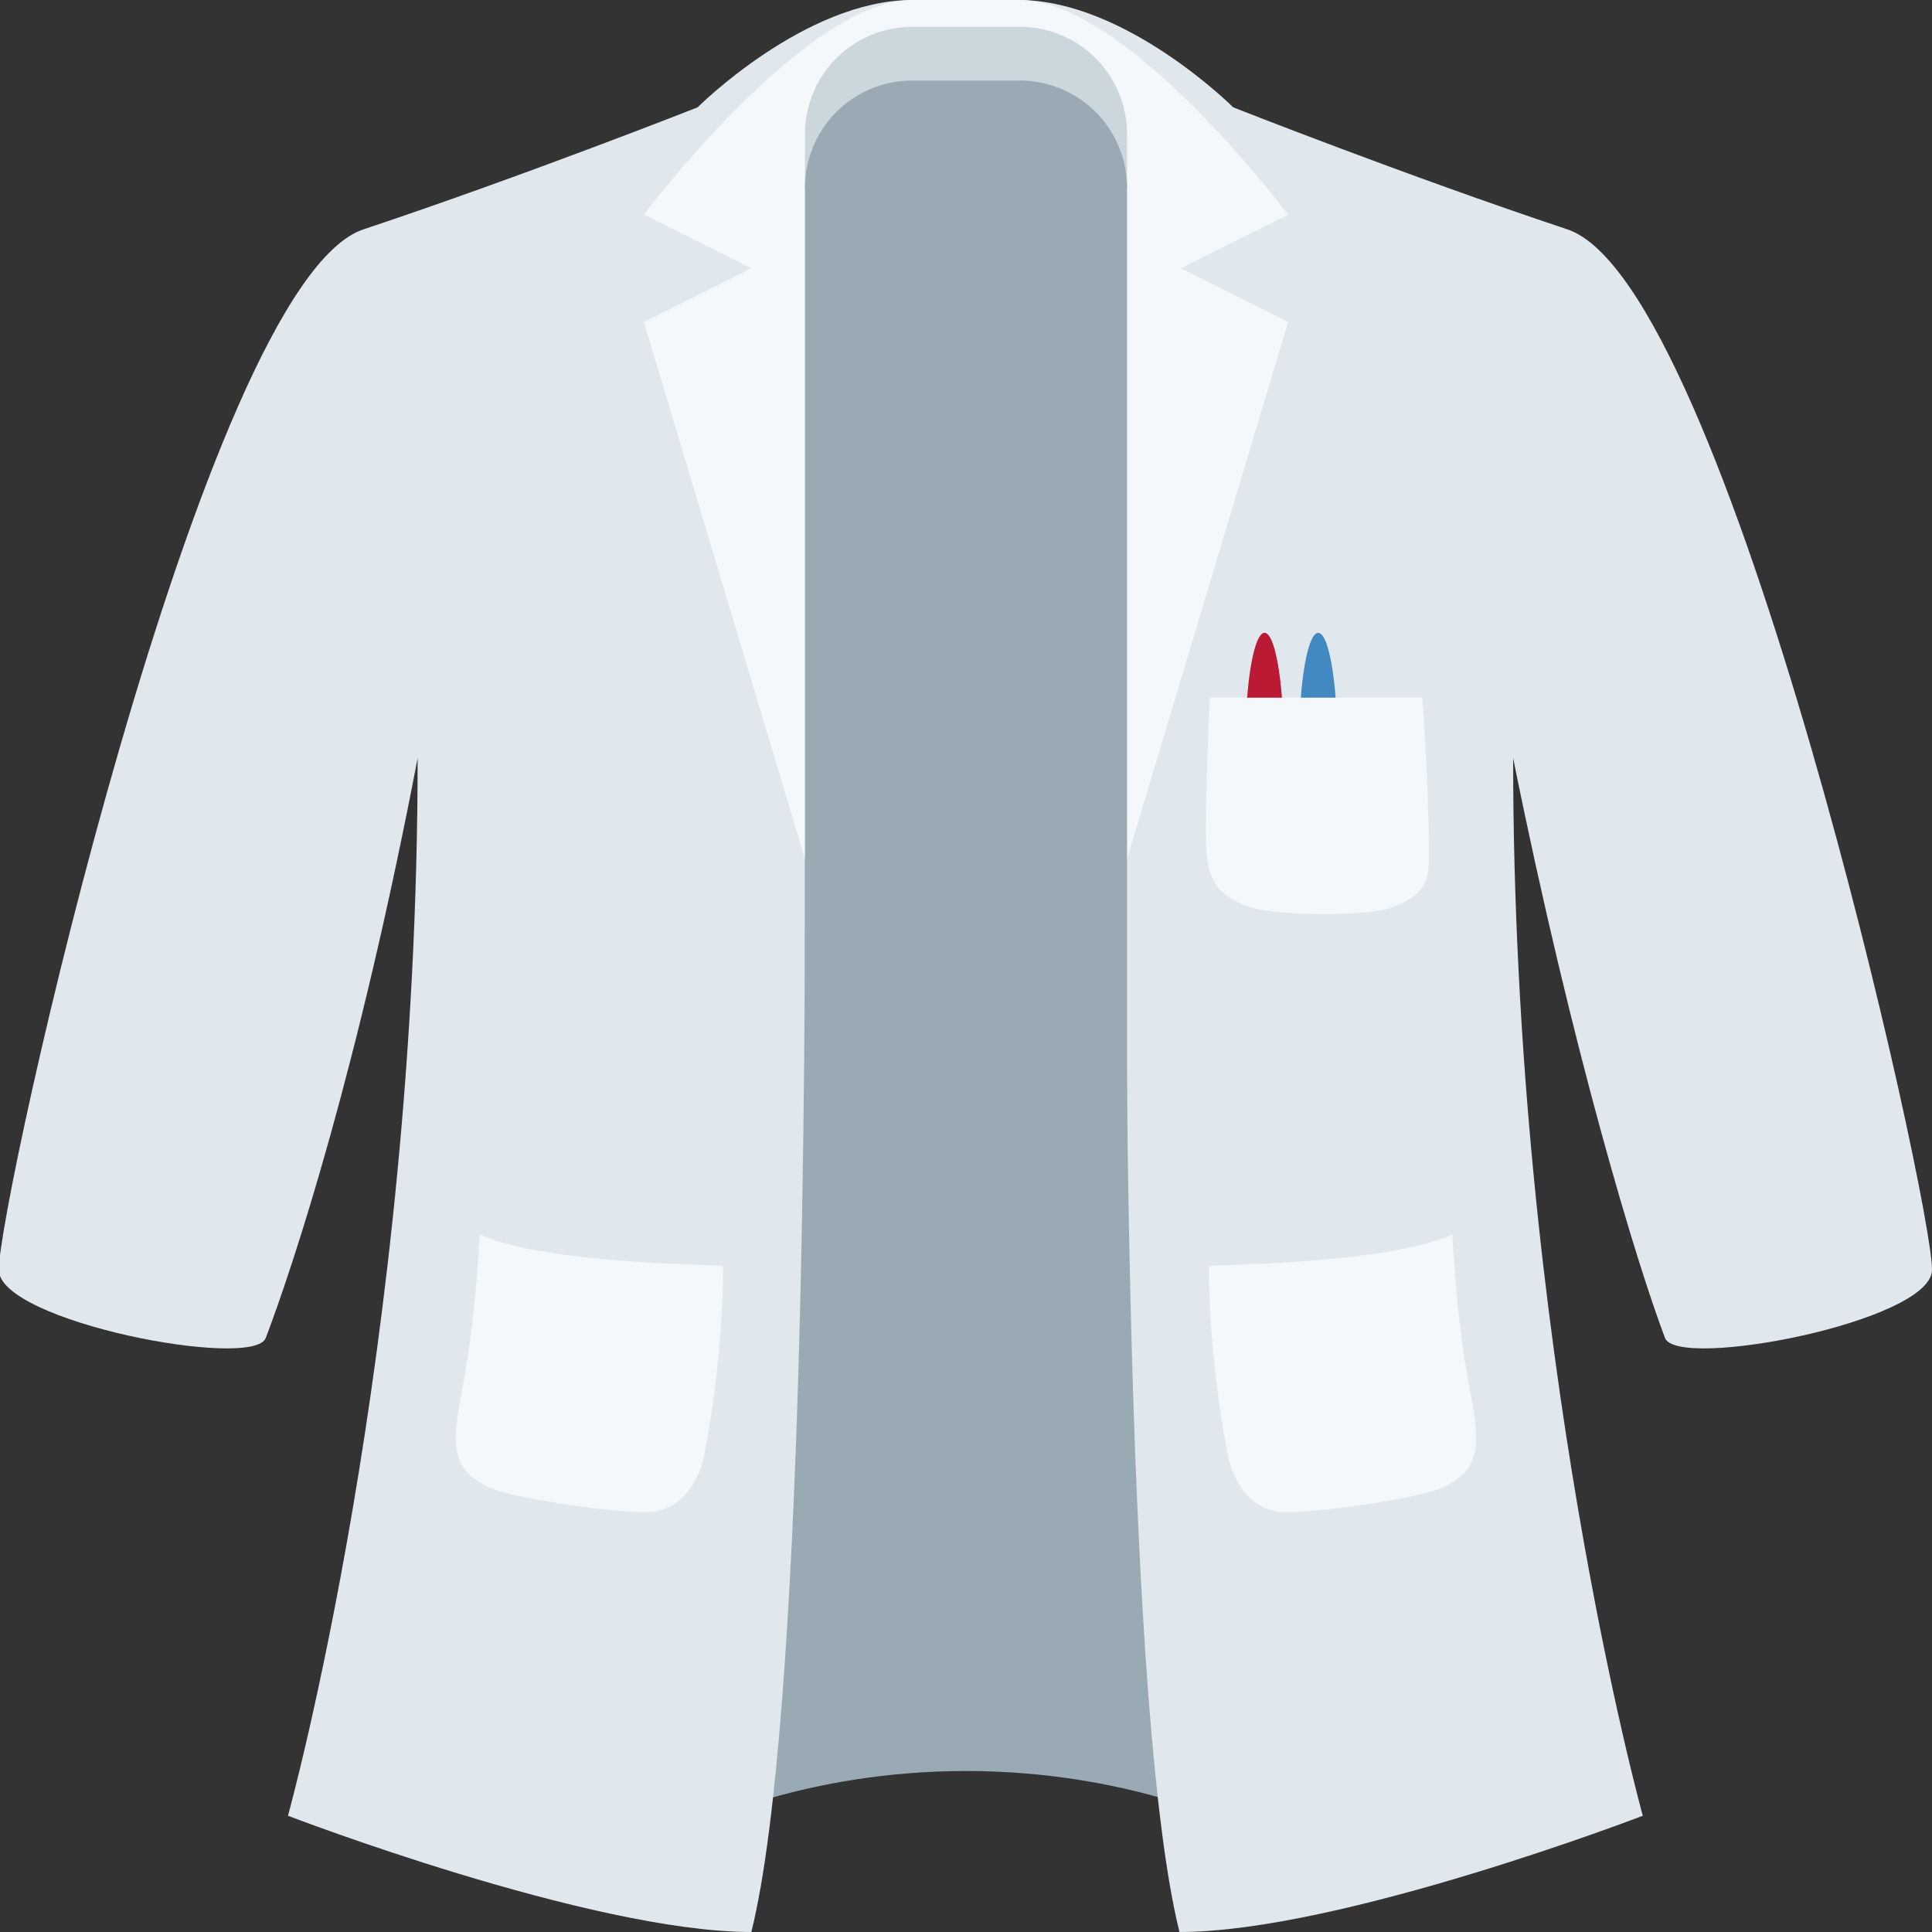
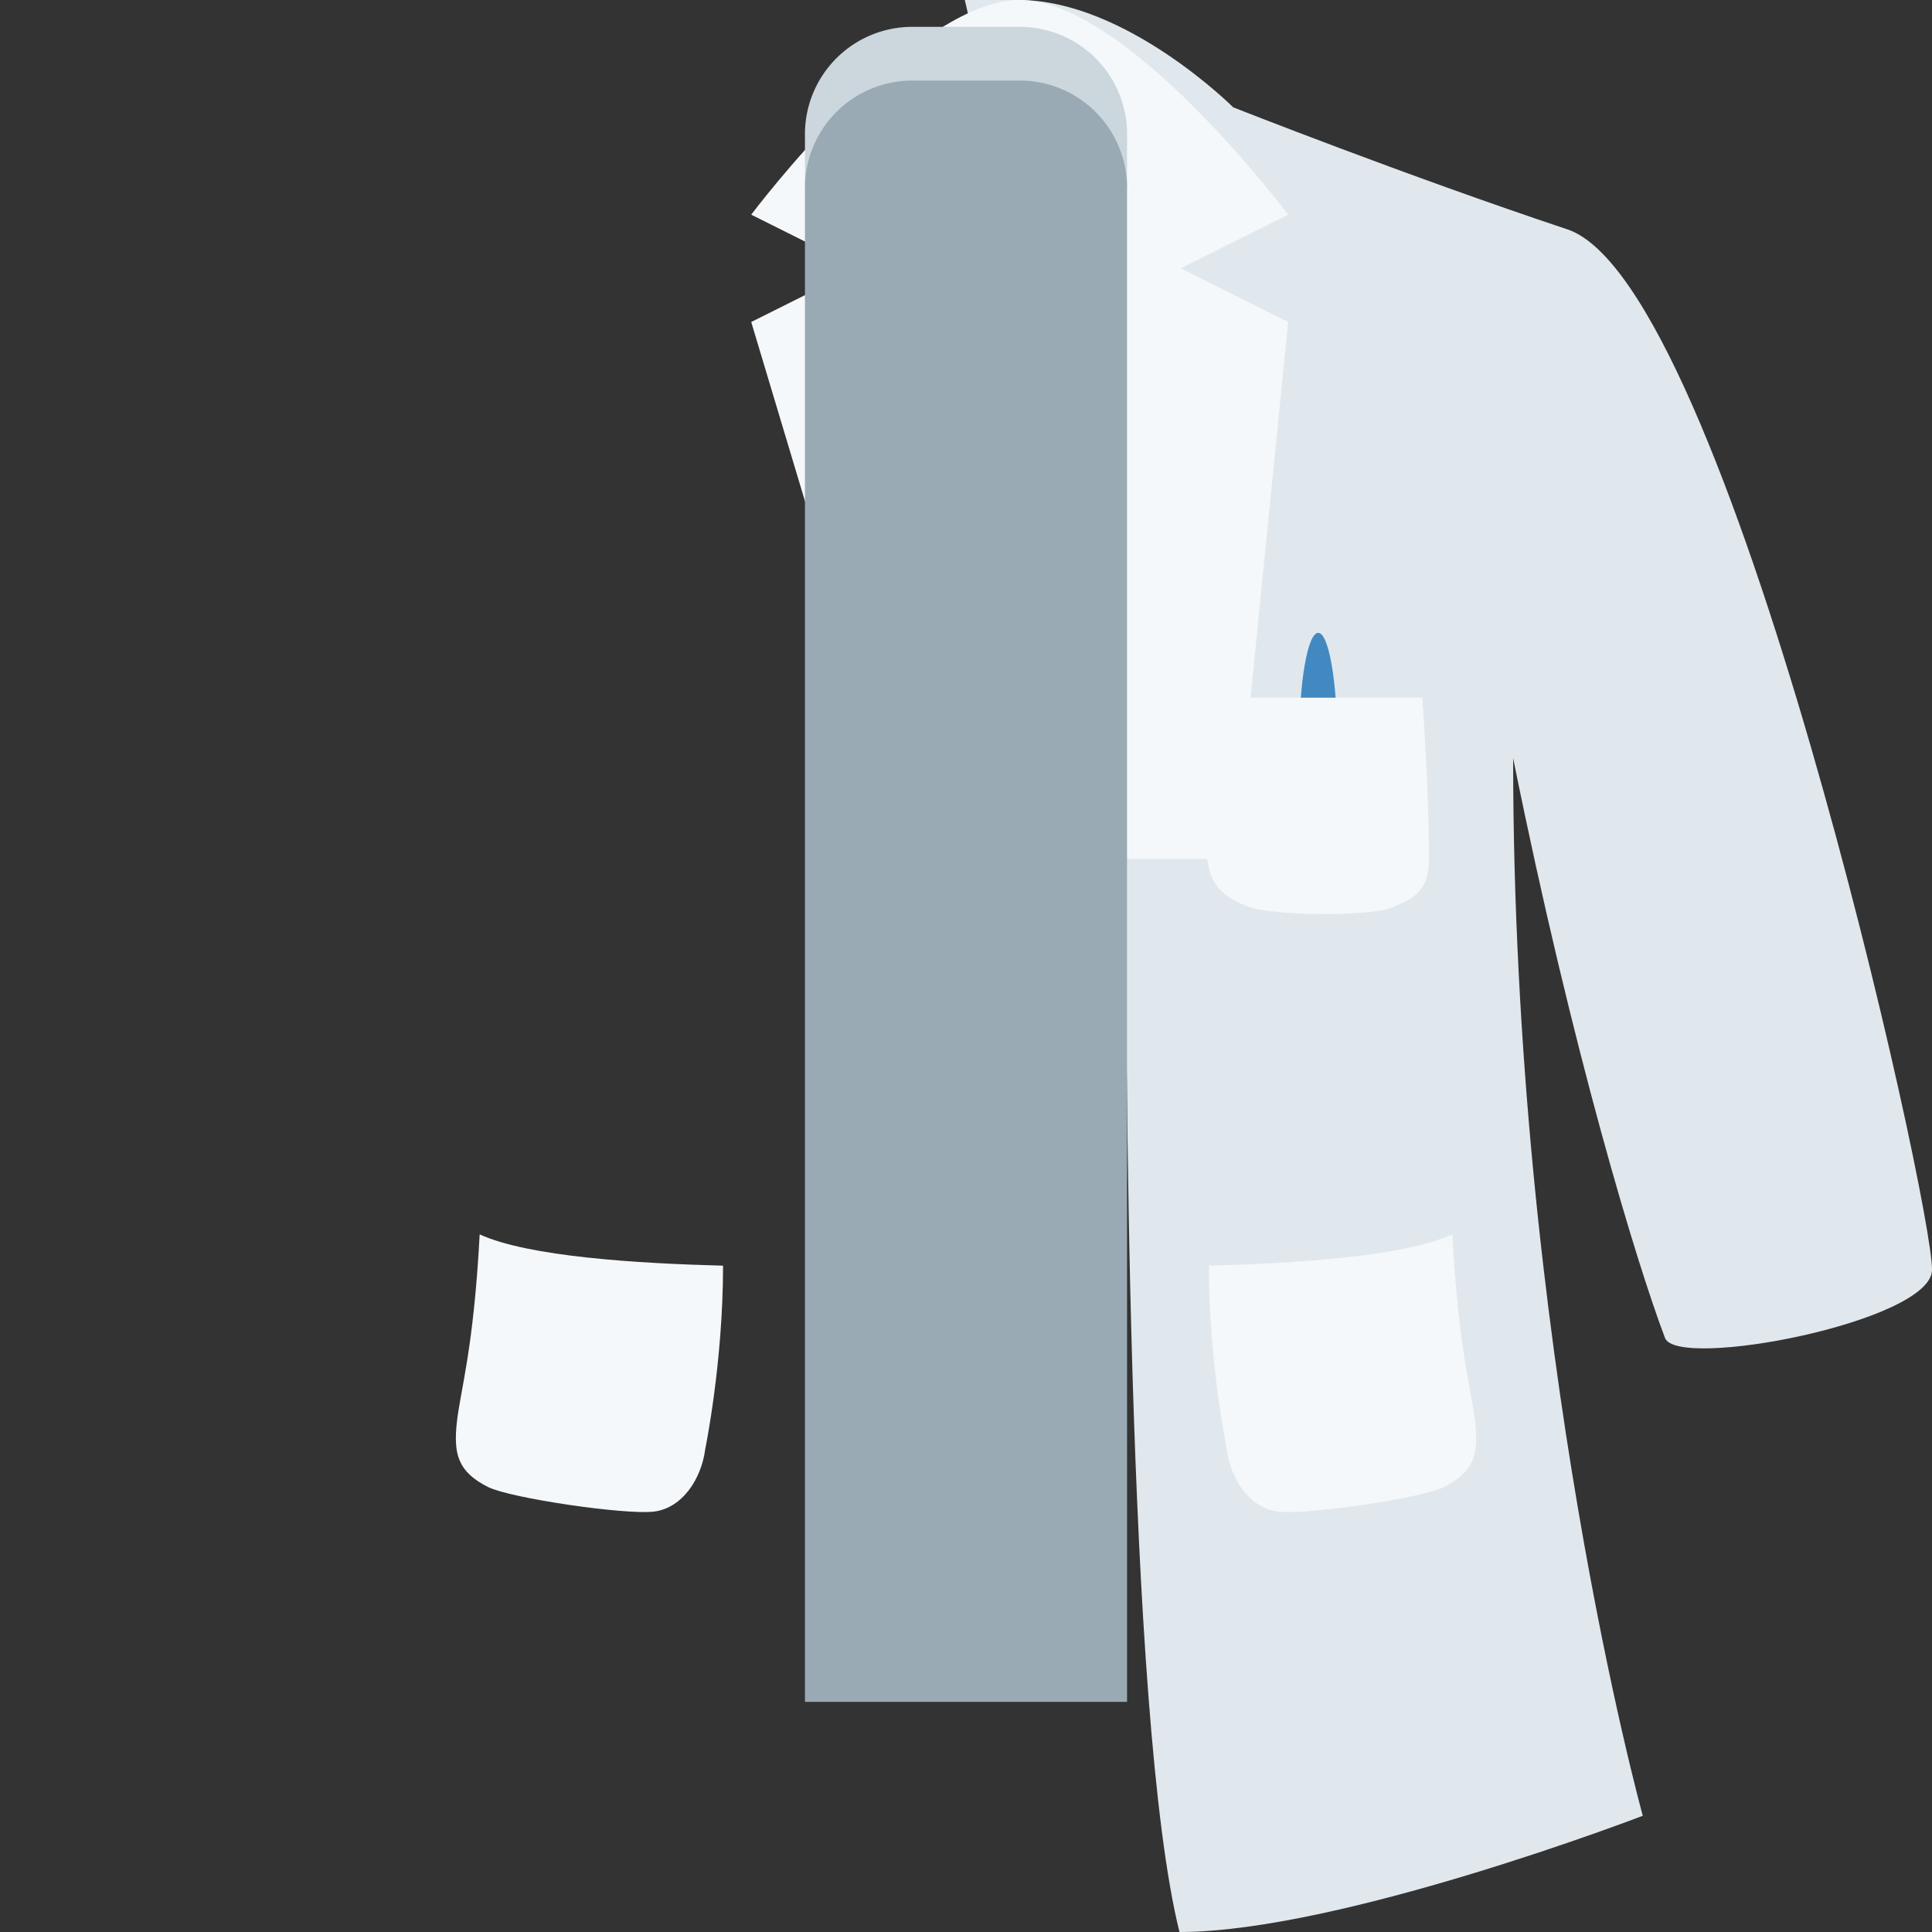
<svg xmlns="http://www.w3.org/2000/svg" viewBox="0 0 36 36">
  <rect x="0" y="0" width="36" height="36" fill="#333333" stroke="none" />
-   <path fill="#9AAAB4" d="M23 34s-2-1-5-1-5 1-5 1l.999-32h8.002z" />
  <path fill="#E1E8ED" d="M17.978 0h1c2 0 4.001 2 4.001 2s3.227 1.274 6.227 2.274S36.028 22.479 36 23.668c-.022.96-4.746 1.866-4.975 1.263-.517-1.361-1.718-5.296-2.83-10.804 0 11 2.416 19.707 2.416 19.707S24.978 36 21.978 36c-1-4-.999-17-.999-20S17.978 0 17.978 0" />
-   <path fill="#E1E8ED" d="M18 0h-1c-2 0-4.001 2-4.001 2S9.772 3.274 6.772 4.274c-3 1-6.821 18.205-6.794 19.394.022.96 4.746 1.866 4.974 1.263.517-1.361 1.717-4.993 2.83-10.804 0 11-2.416 19.707-2.416 19.707S11 36 14 36c1-4 .999-17 .999-20S18 0 18 0" />
-   <path fill="#F5F8FA" d="M24.002 4S21 0 19 0h-2c-2 0-5.002 4-5.002 4l2.001 1-2.001 1 3.001 10.004h6.002L24.002 6l-2.001-1zM12.18 28.167c-.537.062-2.668-.25-3.084-.458-.565-.283-.648-.615-.583-1.208.065-.594.311-1.344.425-3.5.909.417 2.951.542 4.535.583 0 1.812-.332 3.417-.332 3.417-.069.549-.424 1.103-.961 1.166m11.64 0c.537.062 2.667-.25 3.084-.458.565-.283.648-.615.583-1.208-.065-.594-.311-1.344-.425-3.5-.909.417-2.951.542-4.535.583 0 1.812.332 3.417.332 3.417.069.549.424 1.103.961 1.166" />
-   <ellipse cx="23.563" cy="13.813" fill="#BB1A34" rx=".354" ry="2.021" />
+   <path fill="#F5F8FA" d="M24.002 4S21 0 19 0c-2 0-5.002 4-5.002 4l2.001 1-2.001 1 3.001 10.004h6.002L24.002 6l-2.001-1zM12.18 28.167c-.537.062-2.668-.25-3.084-.458-.565-.283-.648-.615-.583-1.208.065-.594.311-1.344.425-3.5.909.417 2.951.542 4.535.583 0 1.812-.332 3.417-.332 3.417-.069.549-.424 1.103-.961 1.166m11.64 0c.537.062 2.667-.25 3.084-.458.565-.283.648-.615.583-1.208-.065-.594-.311-1.344-.425-3.5-.909.417-2.951.542-4.535.583 0 1.812.332 3.417.332 3.417.069.549.424 1.103.961 1.166" />
  <ellipse cx="24.563" cy="13.813" fill="#4289C1" rx=".354" ry="2.021" />
  <path fill="#F5F8FA" d="M25.918 16.917c-.39.153-2.209.167-2.709-.042-.5-.208-.688-.438-.729-1.021-.042-.583.062-2.854.062-2.854h3.959s.125 1.625.125 3c.001.585-.254.739-.708.917" />
  <path fill="#CCD6DD" d="M21.001 3.5h-6.002v-1a2 2 0 0 1 2-2h2.002a2 2 0 0 1 2 2z" />
  <path fill="#9AAAB4" d="M21.001 31.712h-6.002V3.501a2 2 0 0 1 2-2h2.002a2 2 0 0 1 2 2z" />
</svg>